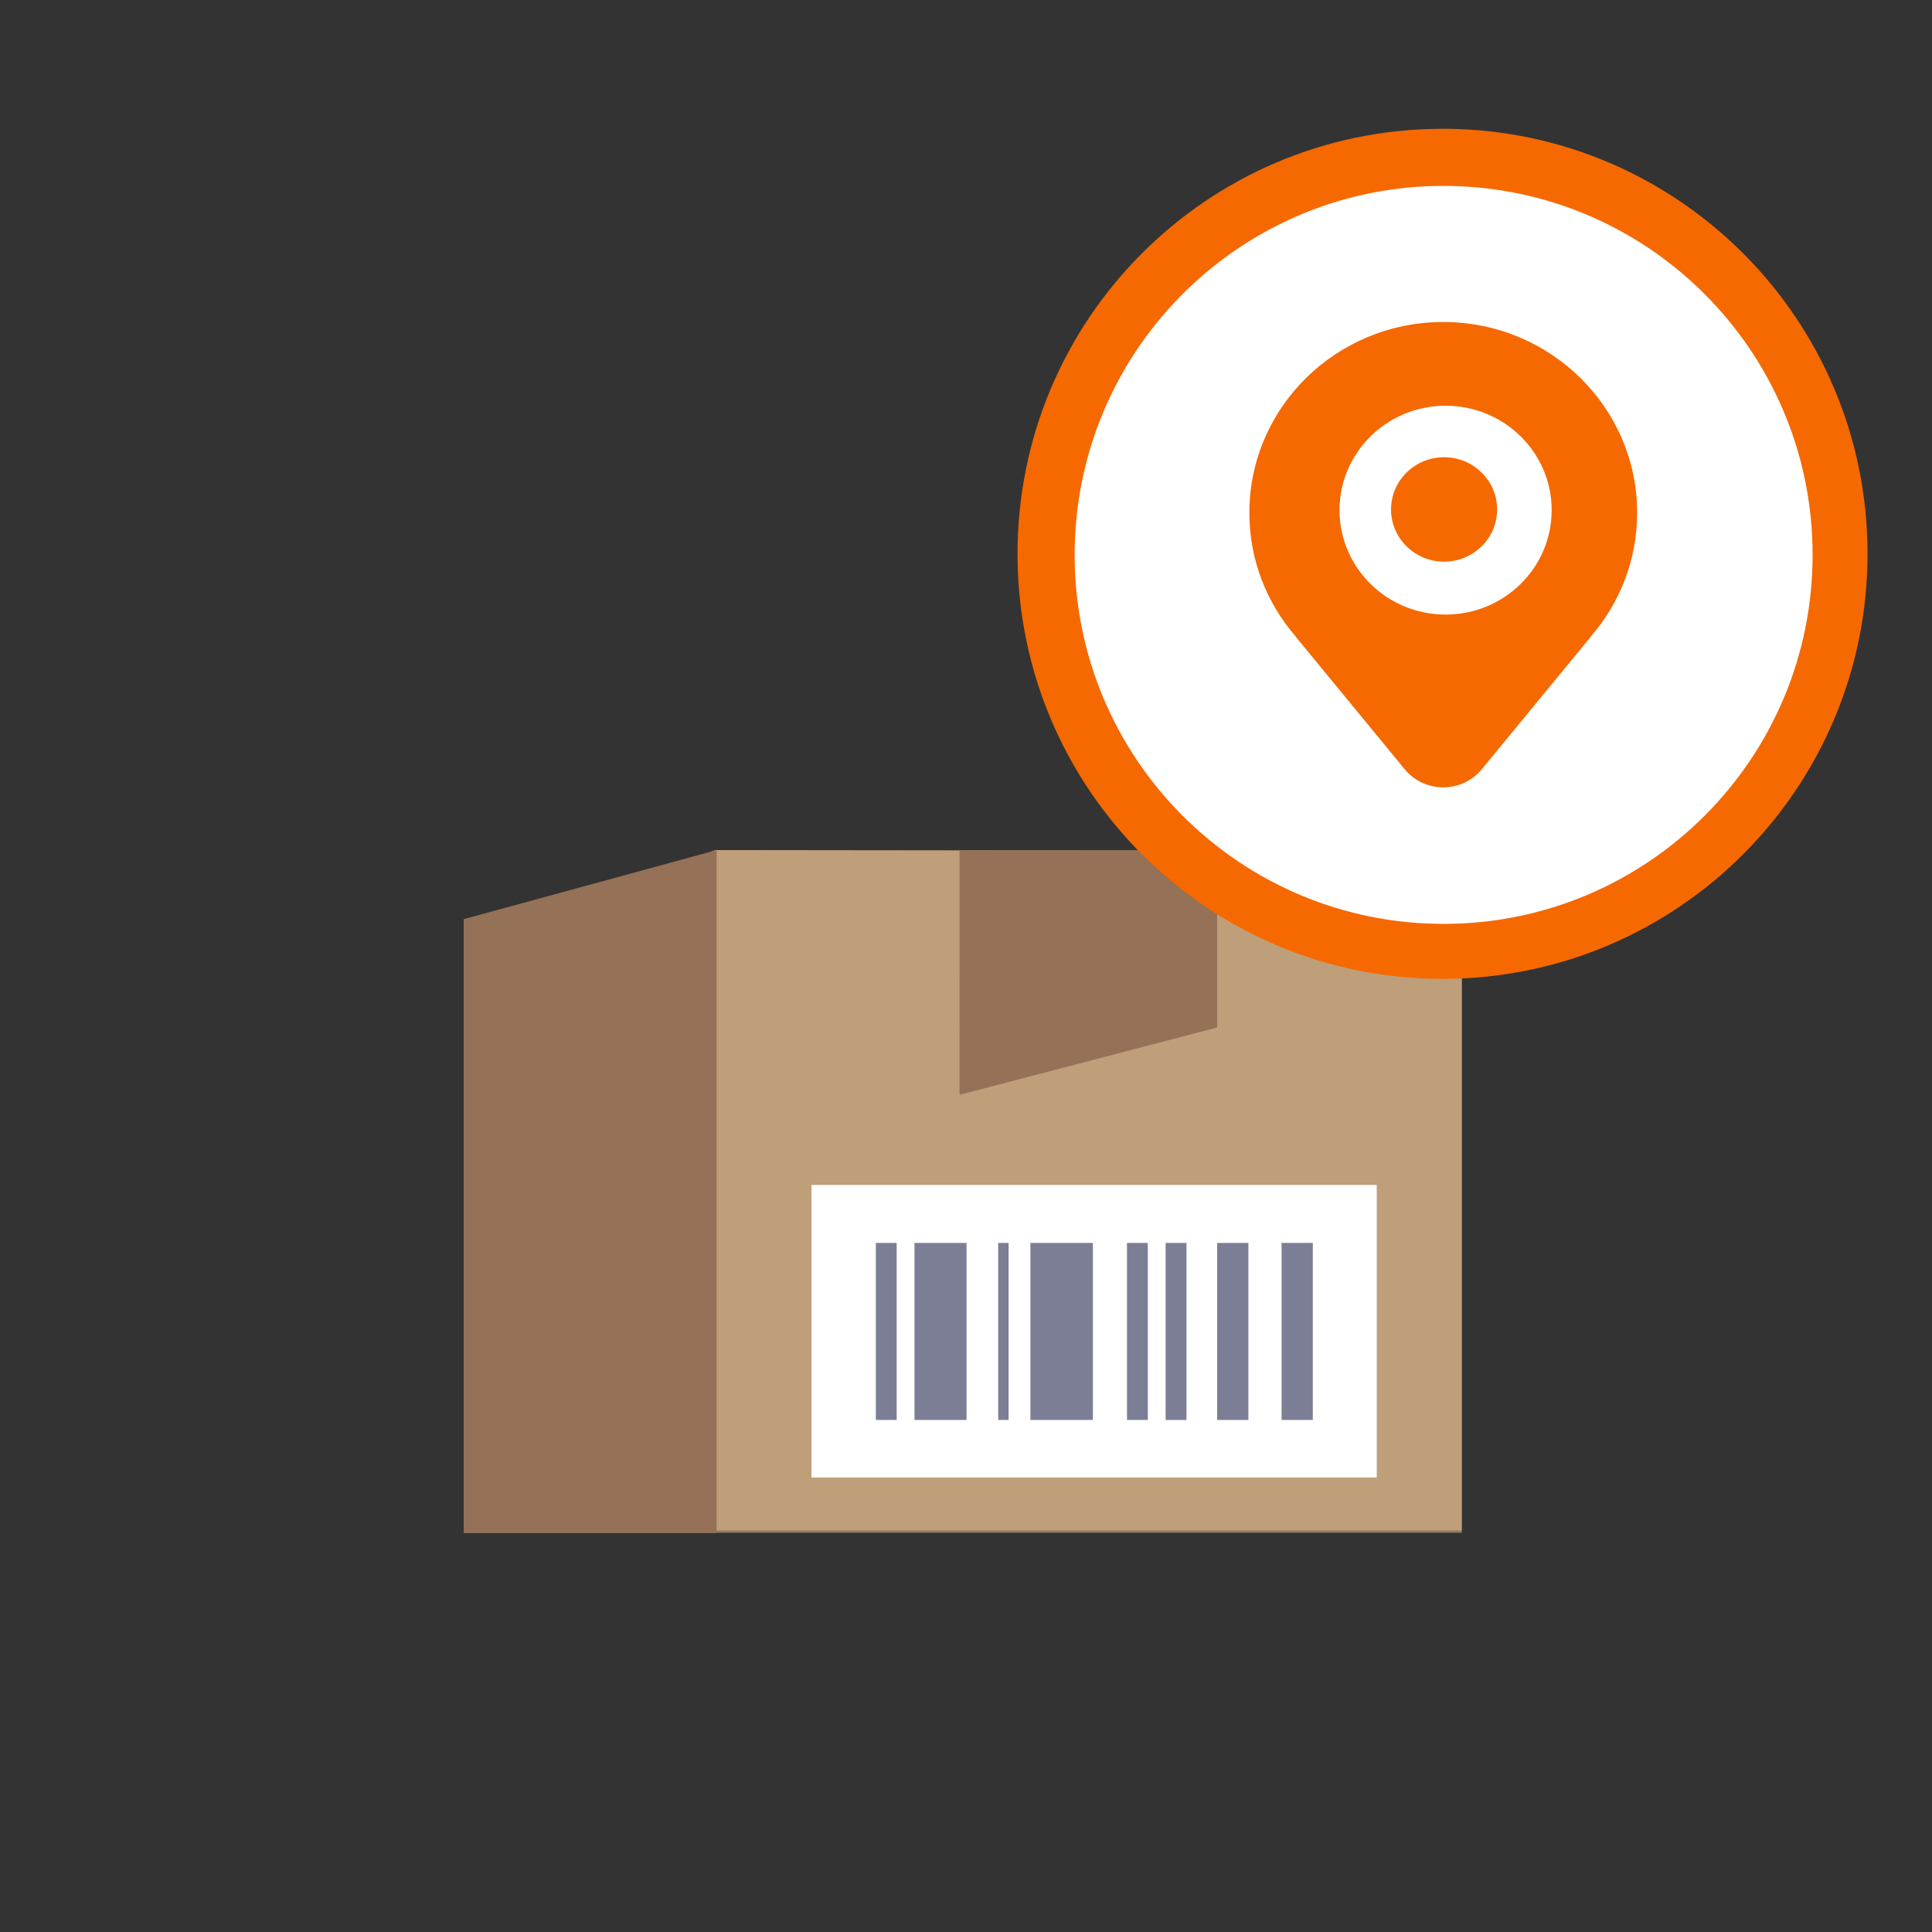
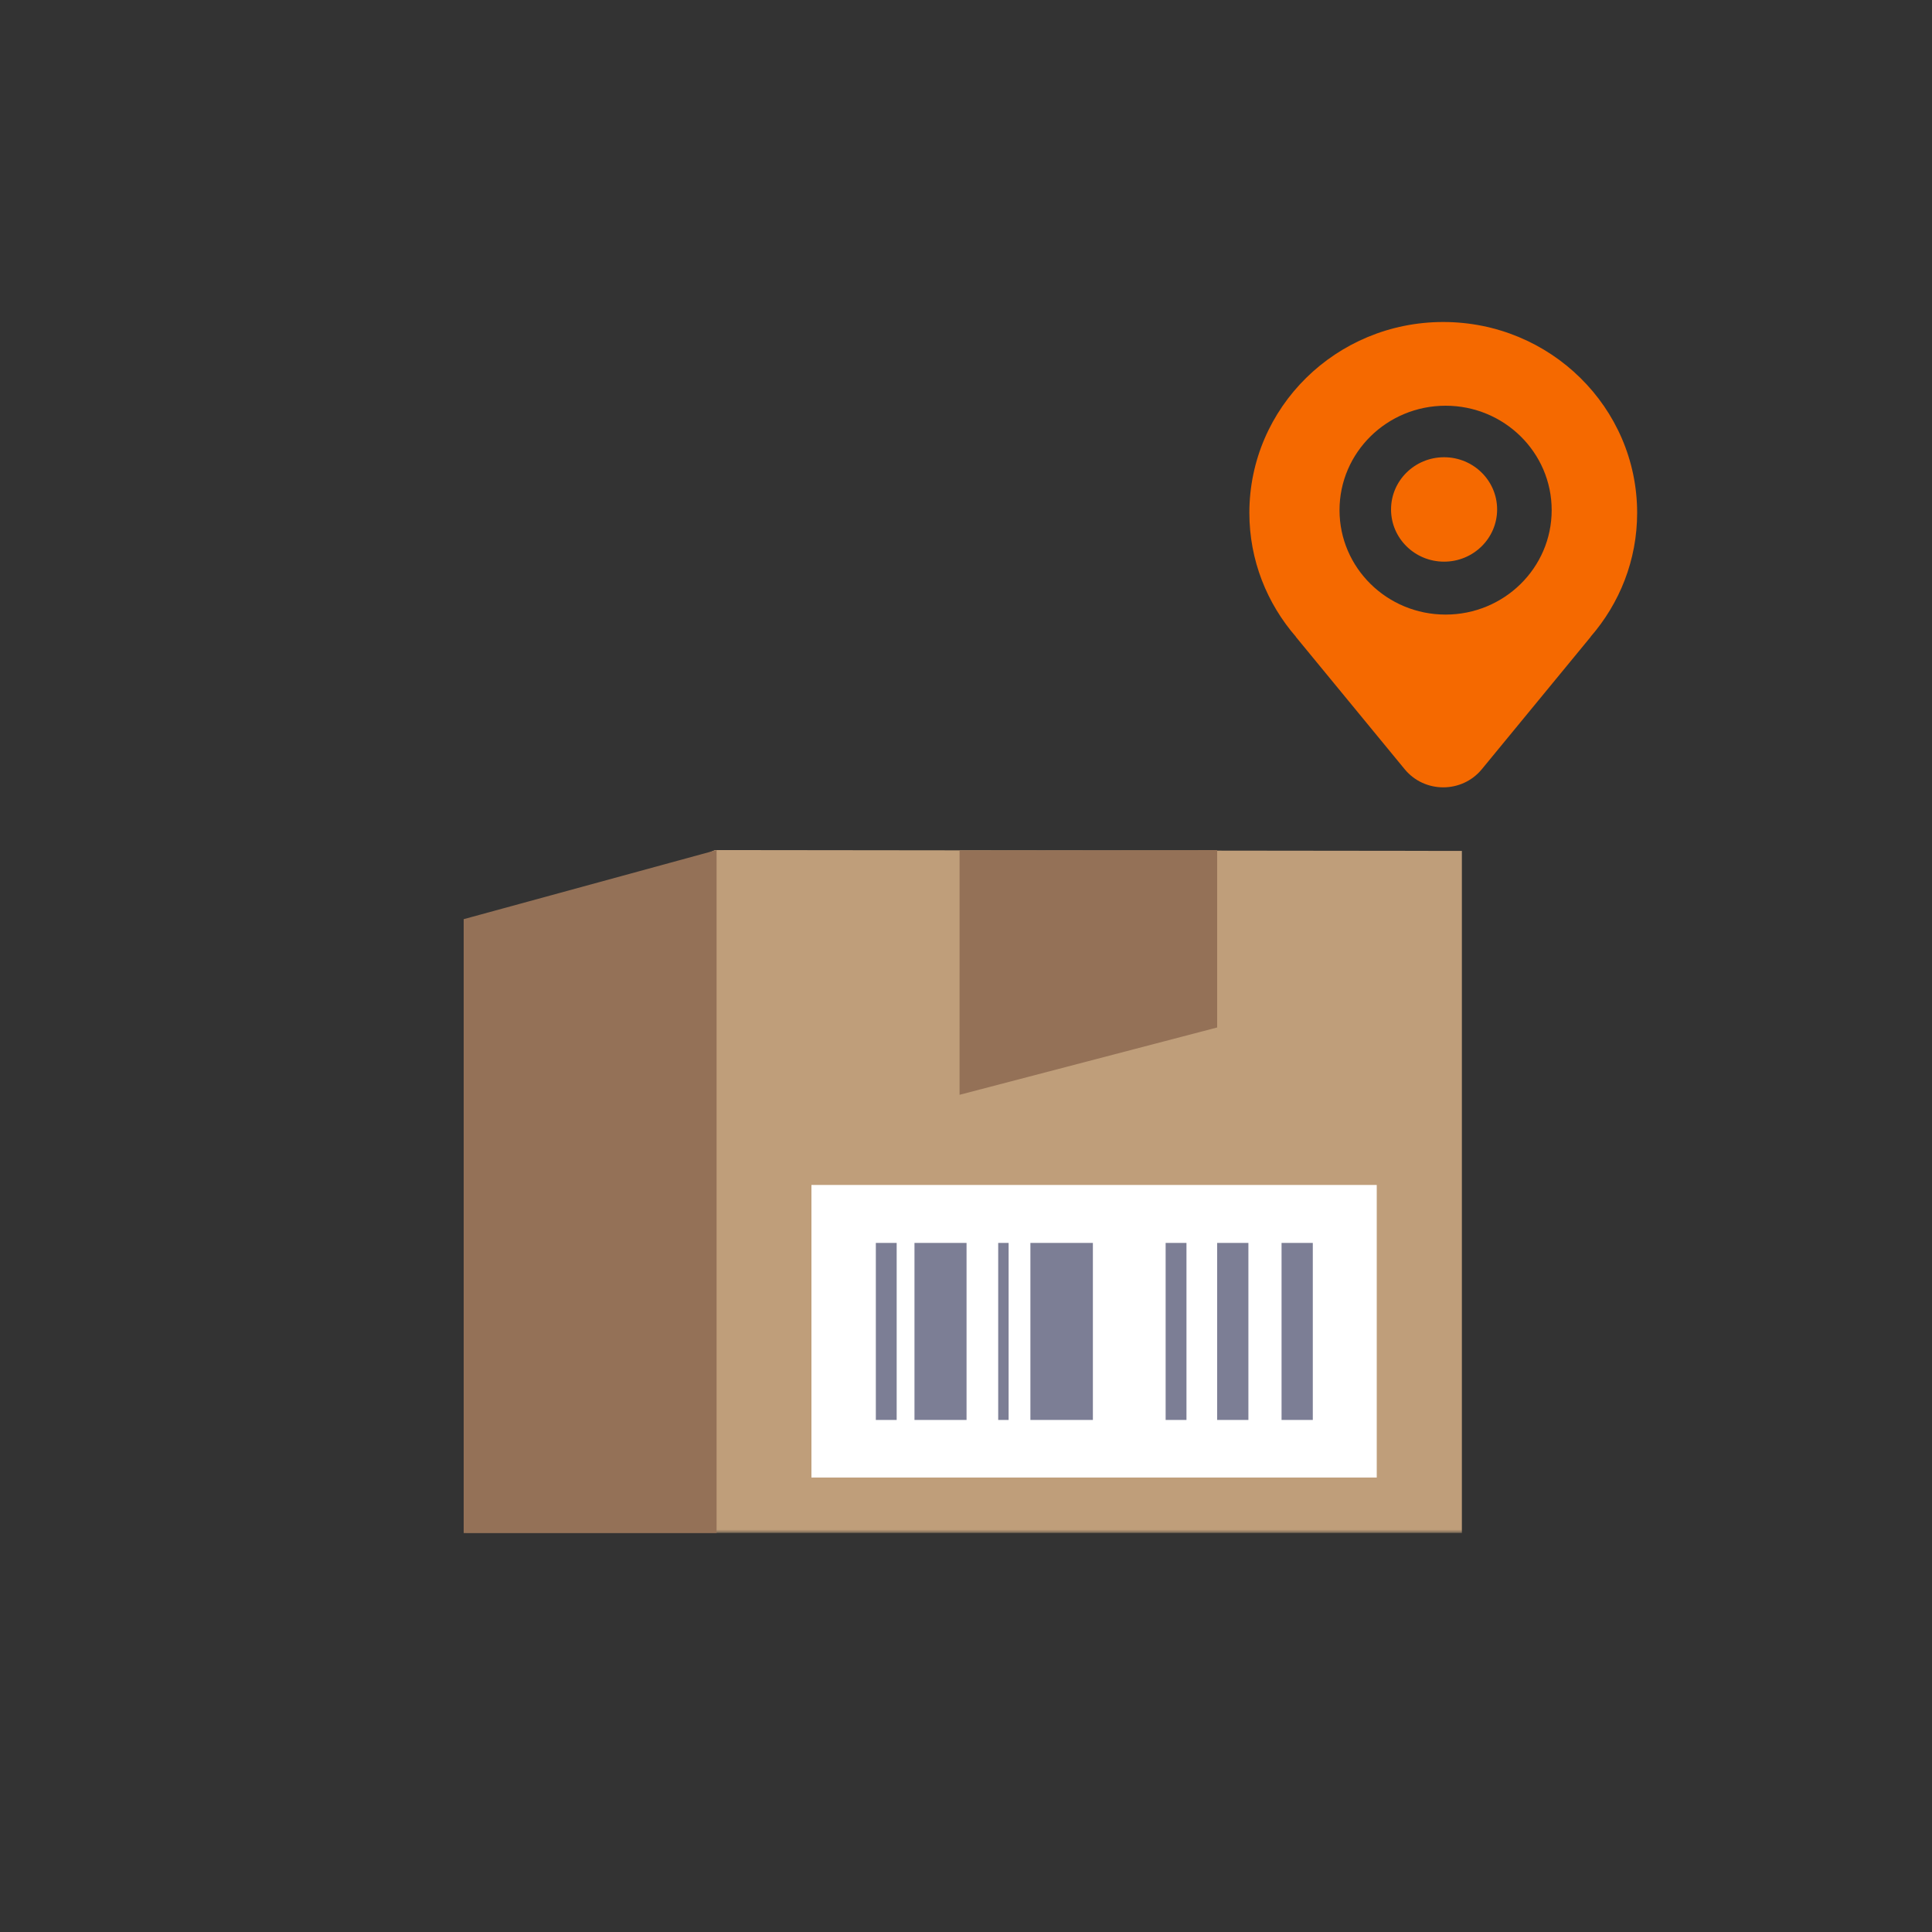
<svg xmlns="http://www.w3.org/2000/svg" width="300" height="300" viewBox="0 0 300 300" fill="none">
  <rect x="0" y="0" width="300" height="300" fill="#333333" stroke="none" />
  <mask id="mask0_18586_3562" style="mask-type:luminance" maskUnits="userSpaceOnUse" x="72" y="121" width="159" height="117">
    <path fill-rule="evenodd" clip-rule="evenodd" d="M72 121H231V238H72V121Z" fill="white" />
  </mask>
  <g mask="url(#mask0_18586_3562)">
    <path fill-rule="evenodd" clip-rule="evenodd" d="M72 238.04H227V132.13L111.001 132L72 149.445V238.04Z" fill="#BF9E7A" />
  </g>
  <path fill-rule="evenodd" clip-rule="evenodd" d="M189 132V159.547L149 170L149.001 132.054L189 132Z" fill="#947157" />
  <path fill-rule="evenodd" clip-rule="evenodd" d="M126 229.43H213.78V184H126V229.43Z" fill="white" />
  <path fill-rule="evenodd" clip-rule="evenodd" d="M199 220.489H203.851V193H199V220.489Z" fill="#7C7E95" />
  <path fill-rule="evenodd" clip-rule="evenodd" d="M142 220.489H150.085V193H142V220.489Z" fill="#7C7E95" />
  <path fill-rule="evenodd" clip-rule="evenodd" d="M160 220.489H169.702V193H160V220.489Z" fill="#7C7E95" />
  <path fill-rule="evenodd" clip-rule="evenodd" d="M189 220.489H193.851V193H189V220.489Z" fill="#7C7E95" />
  <path fill-rule="evenodd" clip-rule="evenodd" d="M155 220.489H156.617V193H155V220.489Z" fill="#7C7E95" />
  <path fill-rule="evenodd" clip-rule="evenodd" d="M181 220.489H184.234V193H181V220.489Z" fill="#7C7E95" />
-   <path fill-rule="evenodd" clip-rule="evenodd" d="M175 220.489H178.234V193H175V220.489Z" fill="#7C7E95" />
  <path fill-rule="evenodd" clip-rule="evenodd" d="M136 220.489H139.234V193H136V220.489Z" fill="#7C7E95" />
  <path fill-rule="evenodd" clip-rule="evenodd" d="M72 238.04H111.27V132L72 142.727V238.04Z" fill="#947157" />
-   <path fill-rule="evenodd" clip-rule="evenodd" d="M285.73 85.94C285.81 119.99 258.27 147.65 224.23 147.73C190.18 147.81 162.52 120.27 162.44 86.23C162.36 52.18 189.9 24.52 223.94 24.44C257.99 24.36 285.65 51.9 285.73 85.94Z" fill="white" />
-   <path fill-rule="evenodd" clip-rule="evenodd" d="M158 86.16C157.91 49.71 187.39 20.09 223.84 20H224.93C260.88 20.5 289.91 49.76 289.99 85.84C290.08 122.29 260.6 151.91 224.15 152C187.71 152.09 158.09 122.61 158 86.16ZM281.46 86.03C281.39 54.39 255.67 28.79 224.03 28.87H223.08C191.87 29.46 166.79 54.98 166.87 86.3C166.94 117.94 192.66 143.54 224.3 143.46C255.94 143.39 281.54 117.67 281.46 86.03Z" fill="#F56900" />
  <path fill-rule="evenodd" clip-rule="evenodd" d="M224.237 71C219.688 71 216 74.629 216 79.107C216 83.585 219.688 87.214 224.237 87.214C228.785 87.214 232.473 83.585 232.473 79.107C232.473 74.629 228.785 71 224.237 71ZM224.473 63C215.374 63 208 70.261 208 79.215C208 88.172 215.374 95.431 224.473 95.431C233.569 95.431 240.943 88.172 240.943 79.215C240.943 70.261 233.569 63 224.473 63ZM246.985 98.878L246.998 98.891L230.095 119.447C227.013 123.195 221.204 123.195 218.12 119.447L201.217 98.891L201.23 98.878C196.733 93.698 194 86.987 194 79.638C194 63.27 207.48 50 224.108 50C240.735 50 254.215 63.27 254.215 79.638C254.215 86.987 251.484 93.698 246.985 98.878Z" fill="#F56900" />
</svg>